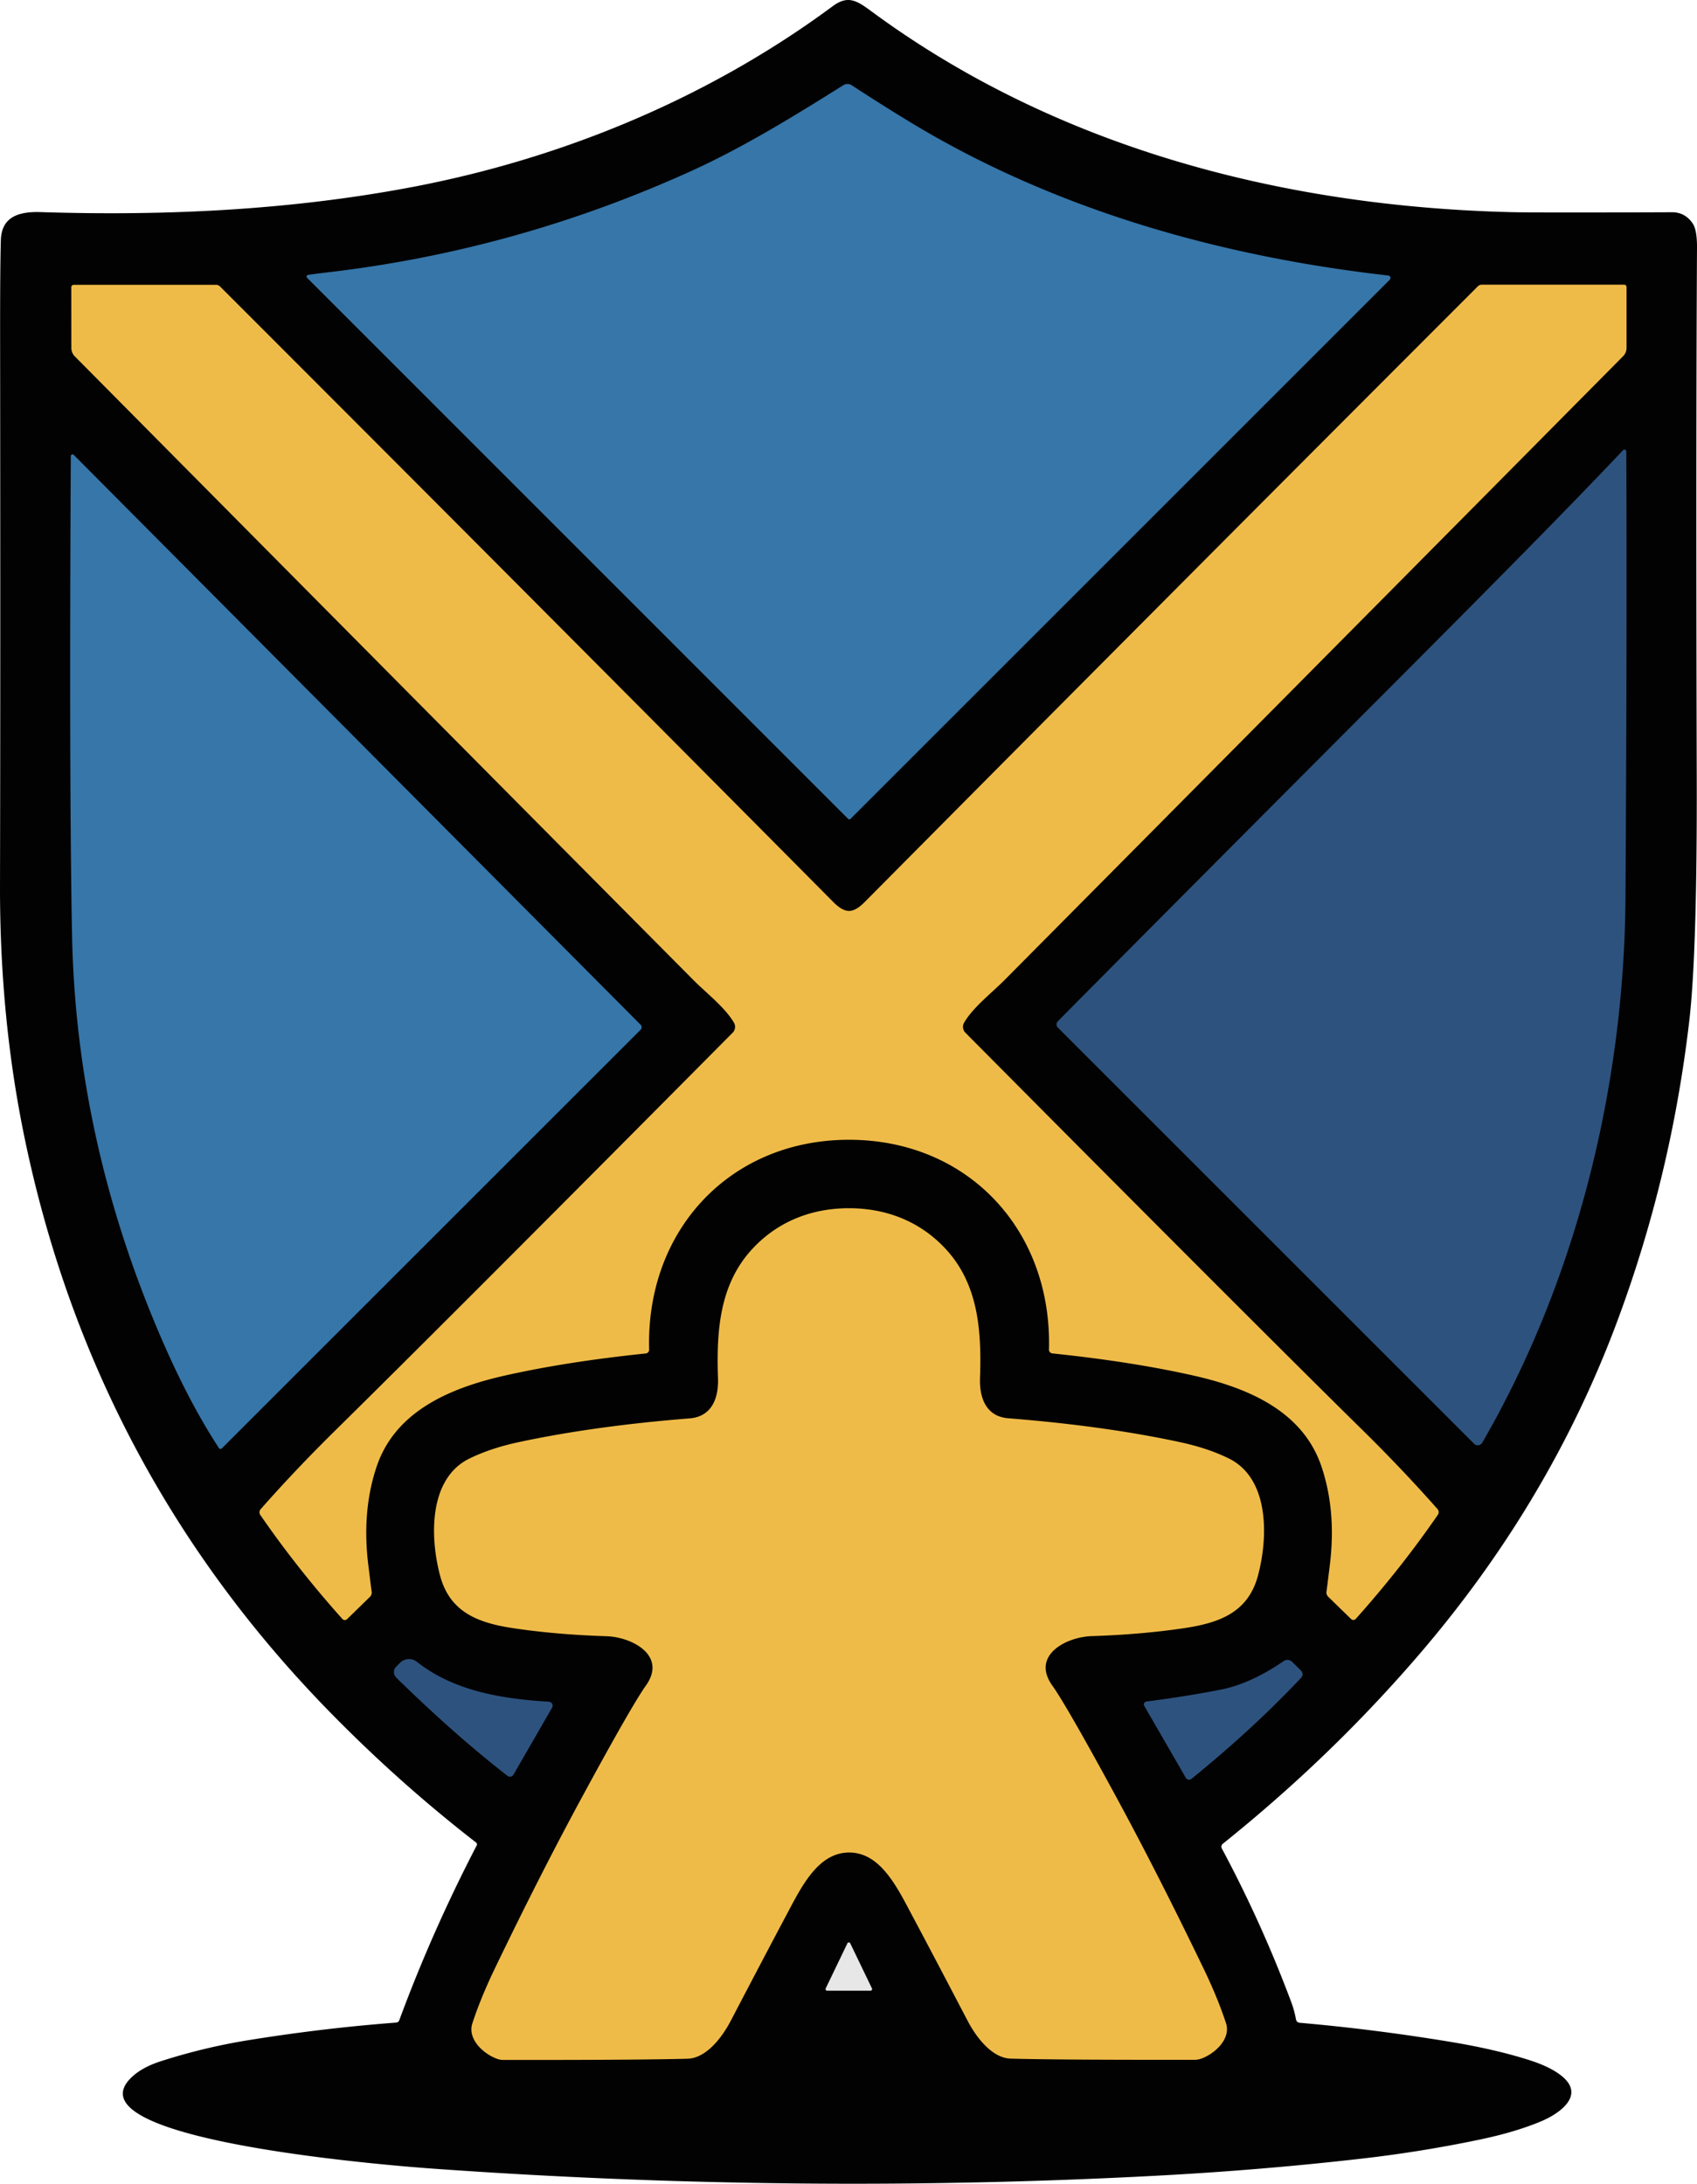
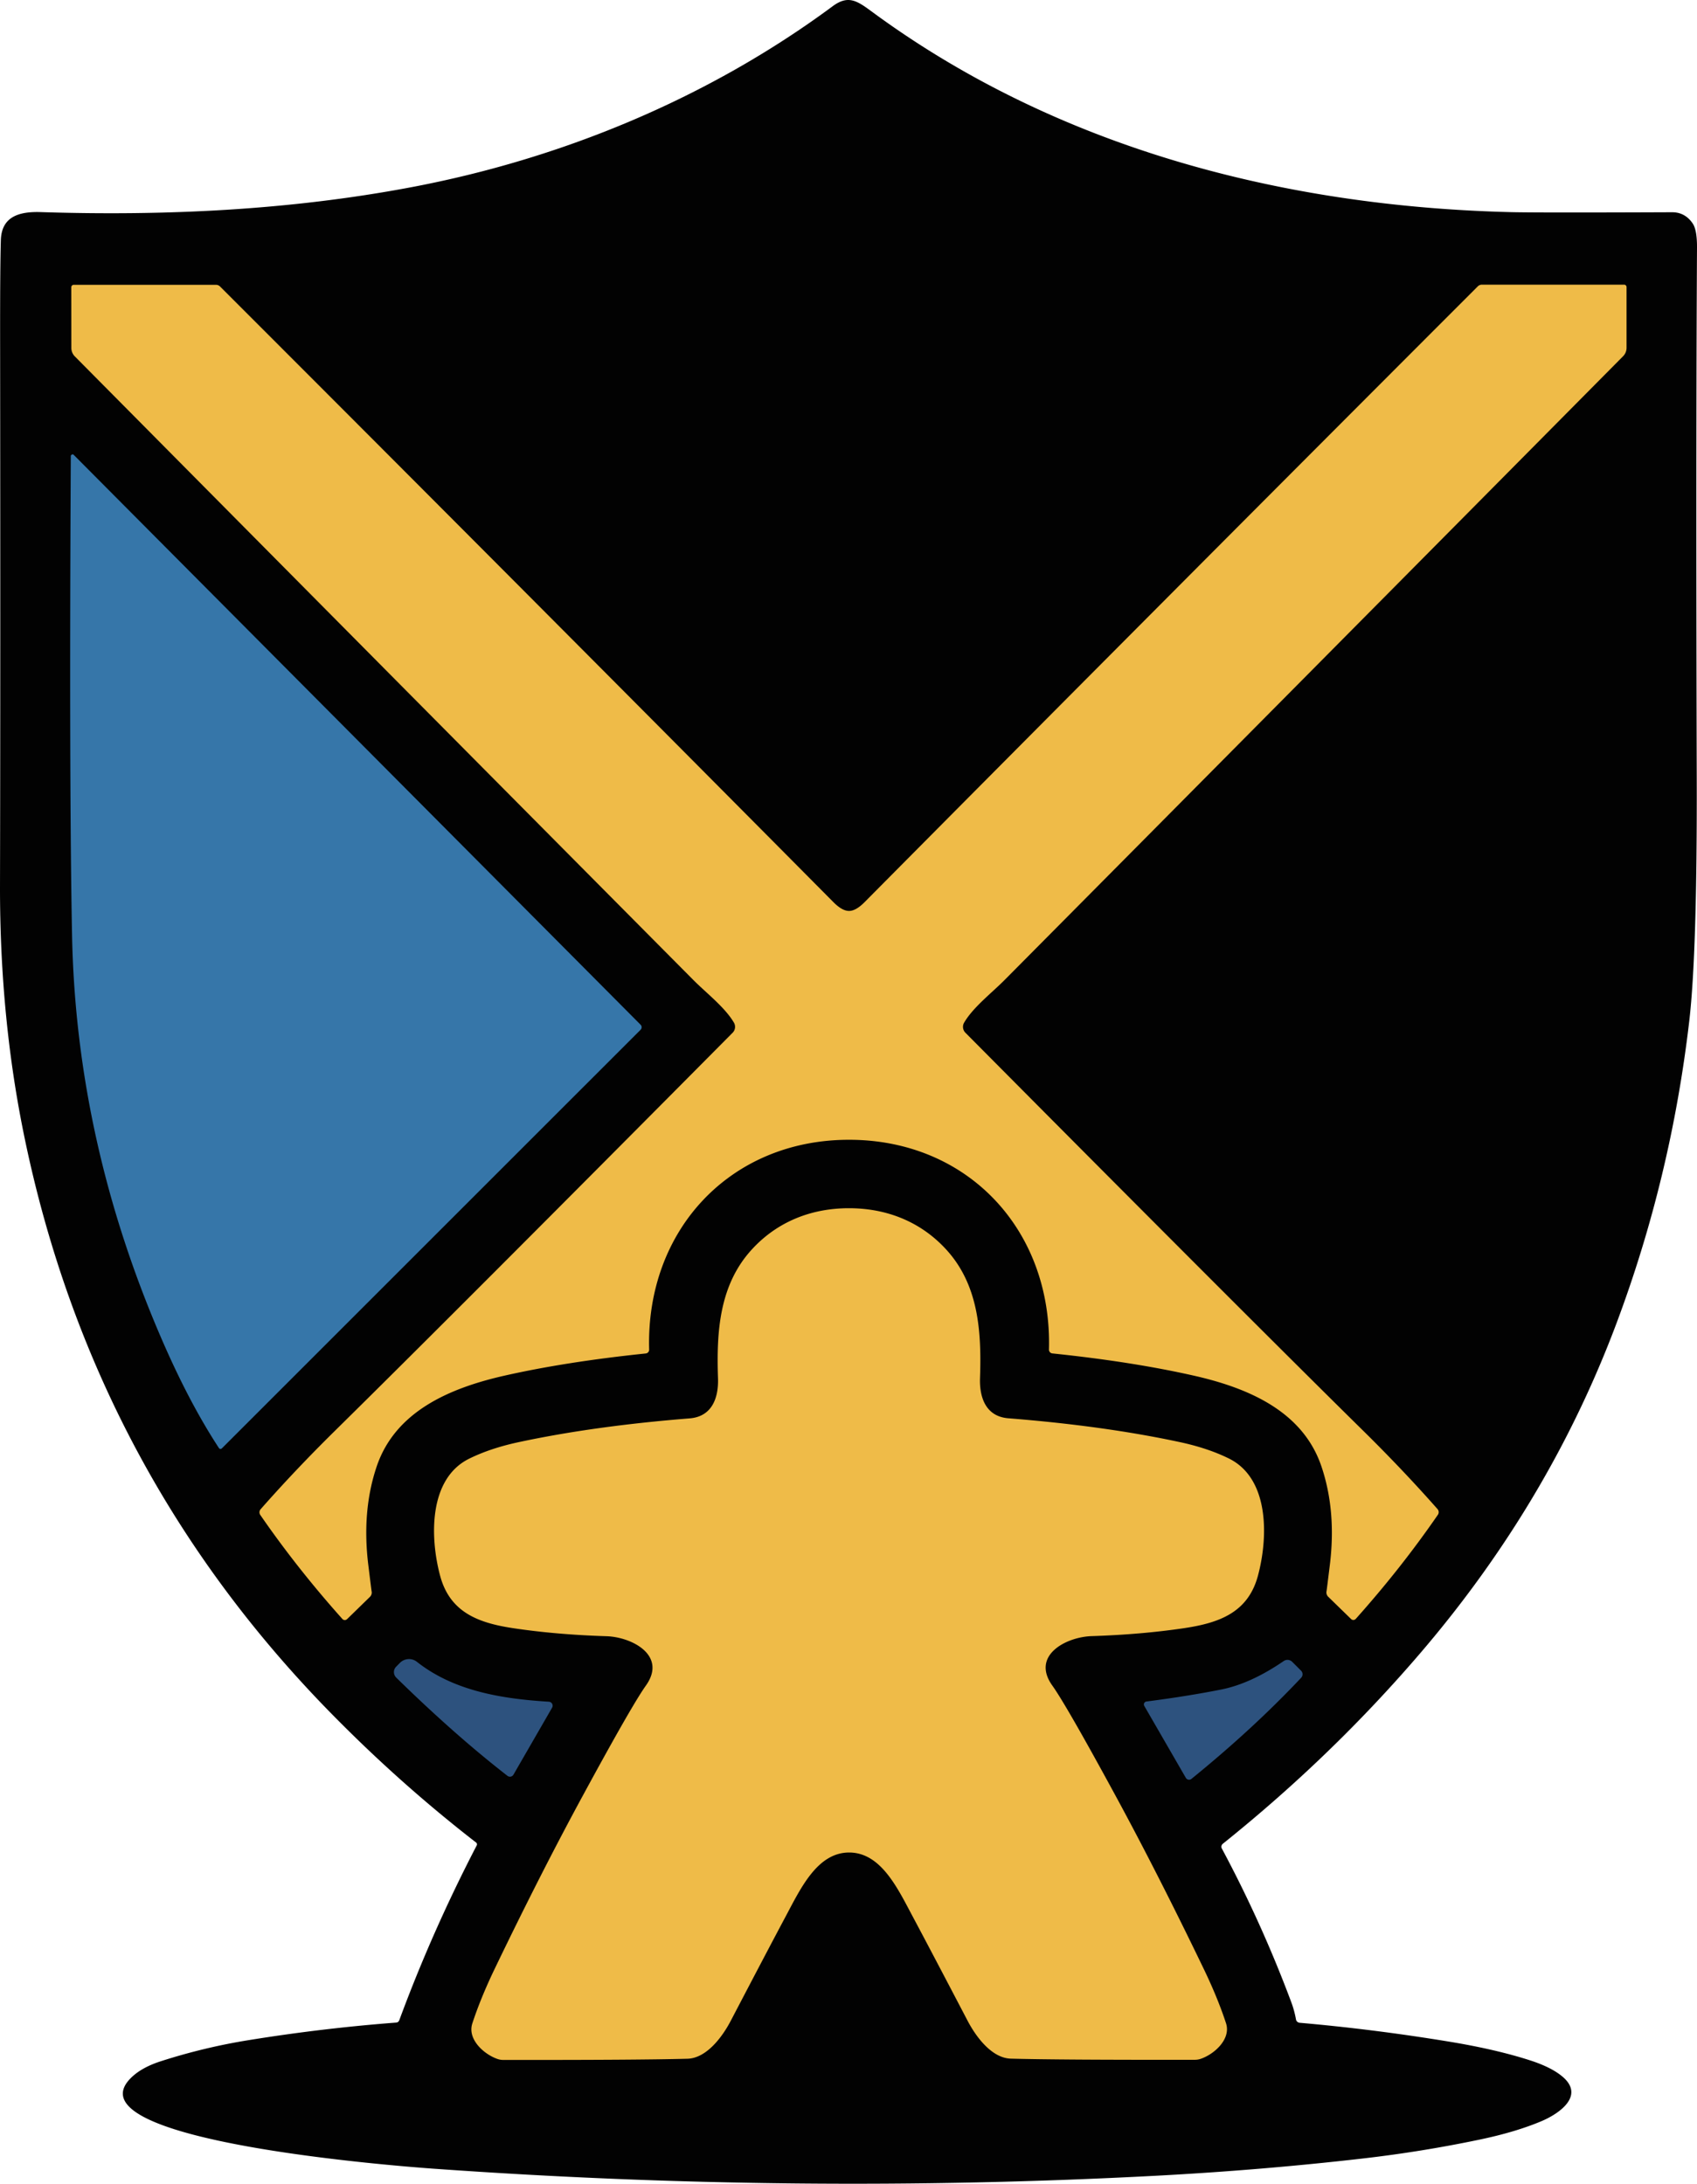
<svg xmlns="http://www.w3.org/2000/svg" version="1.1" viewBox="0 0 340.611 438.38" id="svg10" width="340.611cm" height="438.38cm">
  <defs id="defs10" />
  <path fill="#020202" d="m 260.121,405.398 a 0.81,0.82 87.3 0 0 0.74,0.67 q 14.76,1.29 29.83,3.76 9.49,1.55 16.46,3.8 4.34,1.41 6.55,3.33 c 4.4,3.82 -0.8,7.37 -4.25,8.84 q -5.21,2.21 -12.54,3.74 -11.58,2.42 -23.4,3.78 -20.25,2.33 -41.49,3.46 -71.82,3.8 -144.92,-1.41 c -4.88,-0.35 -74.89,-5.44 -60.5,-18.53 q 2.09,-1.91 5.81,-3.09 8.64,-2.77 17.54,-4.2 14.78,-2.39 29.58,-3.52 a 0.69,0.72 8.6 0 0 0.61,-0.47 q 6.6,-17.87 15.54,-35.09 a 0.46,0.46 0 0 0 -0.12,-0.58 q -15.13,-11.73 -28.85,-25.68 -47.83,-48.63 -61.75,-115.65 -5.02,-24.15 -4.96,-50.88 0.1,-41.02 0.02,-109.75 -0.01,-14.62 0.15,-19.72 c 0.14,-4.65 3.52,-5.77 7.97,-5.63 24.71,0.79 49.82,-0.35 74.38,-4.99 30.27,-5.72 59.69,-17.89 84.61,-36.34 3.04,-2.25 4.8,-1.17 7.7,0.97 37.22,27.48 82.79,39.26 128.5,40.37 q 5.3,0.13 32.26,0.02 2.62,-0.01 4.16,2.26 0.88,1.31 0.86,4.81 -0.23,40.09 -0.05,106.69 0.09,34.89 -1.5,48.57 -3.67,31.55 -14.65,60.82 -13.44,35.79 -39.13,65.86 -17.83,20.87 -39.85,38.52 a 0.75,0.76 56 0 0 -0.19,0.95 q 7.93,14.8 13.9,30.75 0.65,1.72 0.98,3.56 z" id="path2" />
-   <path fill="#3676a9" d="m 61.711,55.228 q 0.19,-0.09 4.62,-0.62 37.73,-4.49 72.65,-20.39 c 10.39,-4.74 20.63,-11.05 30.26,-17.1 a 1.6,1.6 0 0 1 1.73,0.01 q 6.17,4.03 11.91,7.51 c 28.96,17.52 62.22,26.87 95.76,30.67 a 0.5,0.5 0 0 1 0.3,0.85 l -108.22,108.22 a 0.35,0.35 0 0 1 -0.5,0 L 61.621,55.758 a 0.33,0.33 0 0 1 0.09,-0.53 z" id="path3" style="fill:#3676a9;fill-opacity:1" />
  <path fill="#efbb48" d="m 170.411,182.868 q 1.37,0 3.11,-1.75 59.74,-60.24 123.08,-123.62 a 1.16,1.15 22 0 1 0.83,-0.35 h 28.56 a 0.48,0.49 0 0 1 0.48,0.49 v 12.18 a 2.42,2.39 67.5 0 1 -0.69,1.69 q -74.94,75.65 -124.14,125.22 c -2.6,2.62 -6.33,5.48 -8.13,8.57 a 1.67,1.67 0 0 0 0.26,2.02 q 55.83,56.24 79.93,79.99 7.97,7.86 14.83,15.64 a 0.94,0.92 42 0 1 0.07,1.14 q -7.39,10.73 -16.48,20.9 a 0.65,0.65 0 0 1 -0.94,0.03 l -4.59,-4.47 a 1.21,1.22 28.8 0 1 -0.33,-1.15 q 0.02,-0.07 0.65,-5.18 1.35,-10.92 -1.7,-19.89 c -3.73,-10.96 -14.51,-15.69 -25.78,-18.21 q -12.32,-2.77 -28.2,-4.42 a 0.76,0.76 0 0 1 -0.69,-0.78 c 0.65,-24 -16.29,-42.11 -40.13,-42.11 -23.84,0 -40.78,18.12 -40.12,42.12 a 0.76,0.76 0 0 1 -0.69,0.78 q -15.88,1.65 -28.2,4.42 c -11.27,2.53 -22.05,7.26 -25.78,18.22 q -3.04,8.97 -1.69,19.89 0.63,5.11 0.65,5.18 a 1.22,1.21 61.1 0 1 -0.33,1.15 l -4.59,4.47 a 0.65,0.65 0 0 1 -0.94,-0.03 q -9.09,-10.17 -16.48,-20.89 a 0.92,0.94 48 0 1 0.07,-1.14 q 6.85,-7.79 14.82,-15.65 24.1,-23.75 79.92,-80.01 a 1.67,1.67 0 0 0 0.26,-2.02 c -1.8,-3.08 -5.54,-5.94 -8.14,-8.56 Q 89.961,147.178 15.011,71.538 a 2.39,2.42 22.5 0 1 -0.69,-1.69 l -0.01,-12.18 a 0.48,0.49 0 0 1 0.48,-0.49 h 28.56 a 1.15,1.16 68 0 1 0.83,0.35 q 63.36,63.36 123.11,123.59 1.74,1.75 3.12,1.75 z" id="path4" />
-   <path fill="#2d527e" d="m 326.421,90.618 q 0.16,35.67 -0.16,89.31 c -0.21,37.68 -9.68,76.76 -28.76,109.7 a 1.03,1.04 37.7 0 1 -1.63,0.21 l -83.55,-83.55 a 0.9,0.91 44.8 0 1 0,-1.27 q 20.52,-20.73 63.14,-63.46 c 24.31,-24.37 38.29,-38.5 50.32,-51.19 a 0.37,0.37 0 0 1 0.64,0.25 z" id="path5" />
  <path fill="#5e9b9c" d="m 14.341,91.318 a 0.3,0.3 0 0 1 0.44,-0.02 L 128.581,205.718 a 0.71,0.71 0 0 1 0,1 l -84.05,84.04 a 0.38,0.38 0 0 1 -0.58,-0.05 q -5.87,-8.96 -11.29,-21.4 -17.39,-39.91 -18.2,-81.62 -0.6,-30.67 -0.25,-96.19 a 0.13,0.17 68.1 0 1 0.07,-0.12 q 0.04,-0.04 0.06,-0.06 z" id="path6" style="fill:#3676a9;fill-opacity:1" />
  <path fill="#efbb48" d="m 170.401,242.548 c 7.54,0 14.35,2.68 19.46,8.23 6.51,7.07 7.17,16.36 6.84,25.89 -0.13,4.01 1.25,7.7 5.69,8.05 q 19.23,1.52 34.41,4.78 5.64,1.21 9.85,3.29 c 8.15,4.02 7.92,15.81 5.82,23.59 -2,7.35 -7.77,9.43 -14.85,10.48 q -8.57,1.27 -18.52,1.59 c -5.12,0.17 -12.2,3.87 -7.89,9.92 q 2.79,3.9 12.5,21.76 8.48,15.59 17.89,35.11 2.8,5.81 4.47,10.9 c 1.08,3.25 -2.45,6.33 -5.17,7.2 a 3.4,3.71 38.9 0 1 -1.05,0.16 q -27.07,0.04 -36.97,-0.23 c -3.73,-0.1 -6.89,-4.19 -8.69,-7.64 q -7.47,-14.28 -11.02,-20.93 c -3.01,-5.64 -6.36,-12.81 -12.74,-12.81 -6.38,0.01 -9.72,7.18 -12.73,12.82 q -3.55,6.65 -11.01,20.93 c -1.8,3.45 -4.96,7.54 -8.69,7.65 q -9.9,0.27 -36.97,0.24 a 3.71,3.4 51.1 0 1 -1.05,-0.15 c -2.72,-0.87 -6.25,-3.95 -5.17,-7.2 q 1.67,-5.09 4.46,-10.9 9.4,-19.53 17.88,-35.12 9.7,-17.87 12.48,-21.77 c 4.31,-6.05 -2.77,-9.75 -7.89,-9.92 q -9.95,-0.31 -18.52,-1.58 c -7.08,-1.04 -12.85,-3.12 -14.86,-10.47 -2.1,-7.78 -2.34,-19.57 5.81,-23.59 q 4.21,-2.08 9.85,-3.3 15.18,-3.26 34.41,-4.79 c 4.44,-0.36 5.82,-4.05 5.68,-8.06 -0.33,-9.53 0.32,-18.82 6.83,-25.89 5.1,-5.55 11.91,-8.24 19.46,-8.24 z" id="path7" />
  <path fill="#2d527e" d="m 110.811,342.818 -7.75,13.44 a 0.82,0.82 0 0 1 -1.21,0.24 q -10.64,-8.27 -22.32,-19.72 a 1.55,1.54 44.9 0 1 -0.01,-2.2 l 0.76,-0.77 a 2.56,2.57 41.8 0 1 3.4,-0.2 c 7.42,5.86 17.02,7.43 26.49,8.01 a 0.8,0.8 0 0 1 0.64,1.2 z" id="path8" />
  <path fill="#2d527e" d="m 229.671,342.458 a 0.59,0.59 0 0 1 0.43,-0.88 q 8.15,-1.05 14.97,-2.4 5.94,-1.17 12.58,-5.72 a 1.35,1.34 50 0 1 1.72,0.16 l 1.77,1.77 a 1.02,1.02 0 0 1 0.02,1.42 q -9.62,10.23 -22.02,20.3 a 0.75,0.75 0 0 1 -1.13,-0.21 z" id="path9" />
-   <path fill="#e8e7e7" d="m 165.731,399.168 4.35,-9.04 a 0.32,0.32 0 0 1 0.58,0 l 4.35,9.04 a 0.32,0.32 0 0 1 -0.29,0.46 h -8.7 a 0.32,0.32 0 0 1 -0.29,-0.46 z" id="path10" />
</svg>